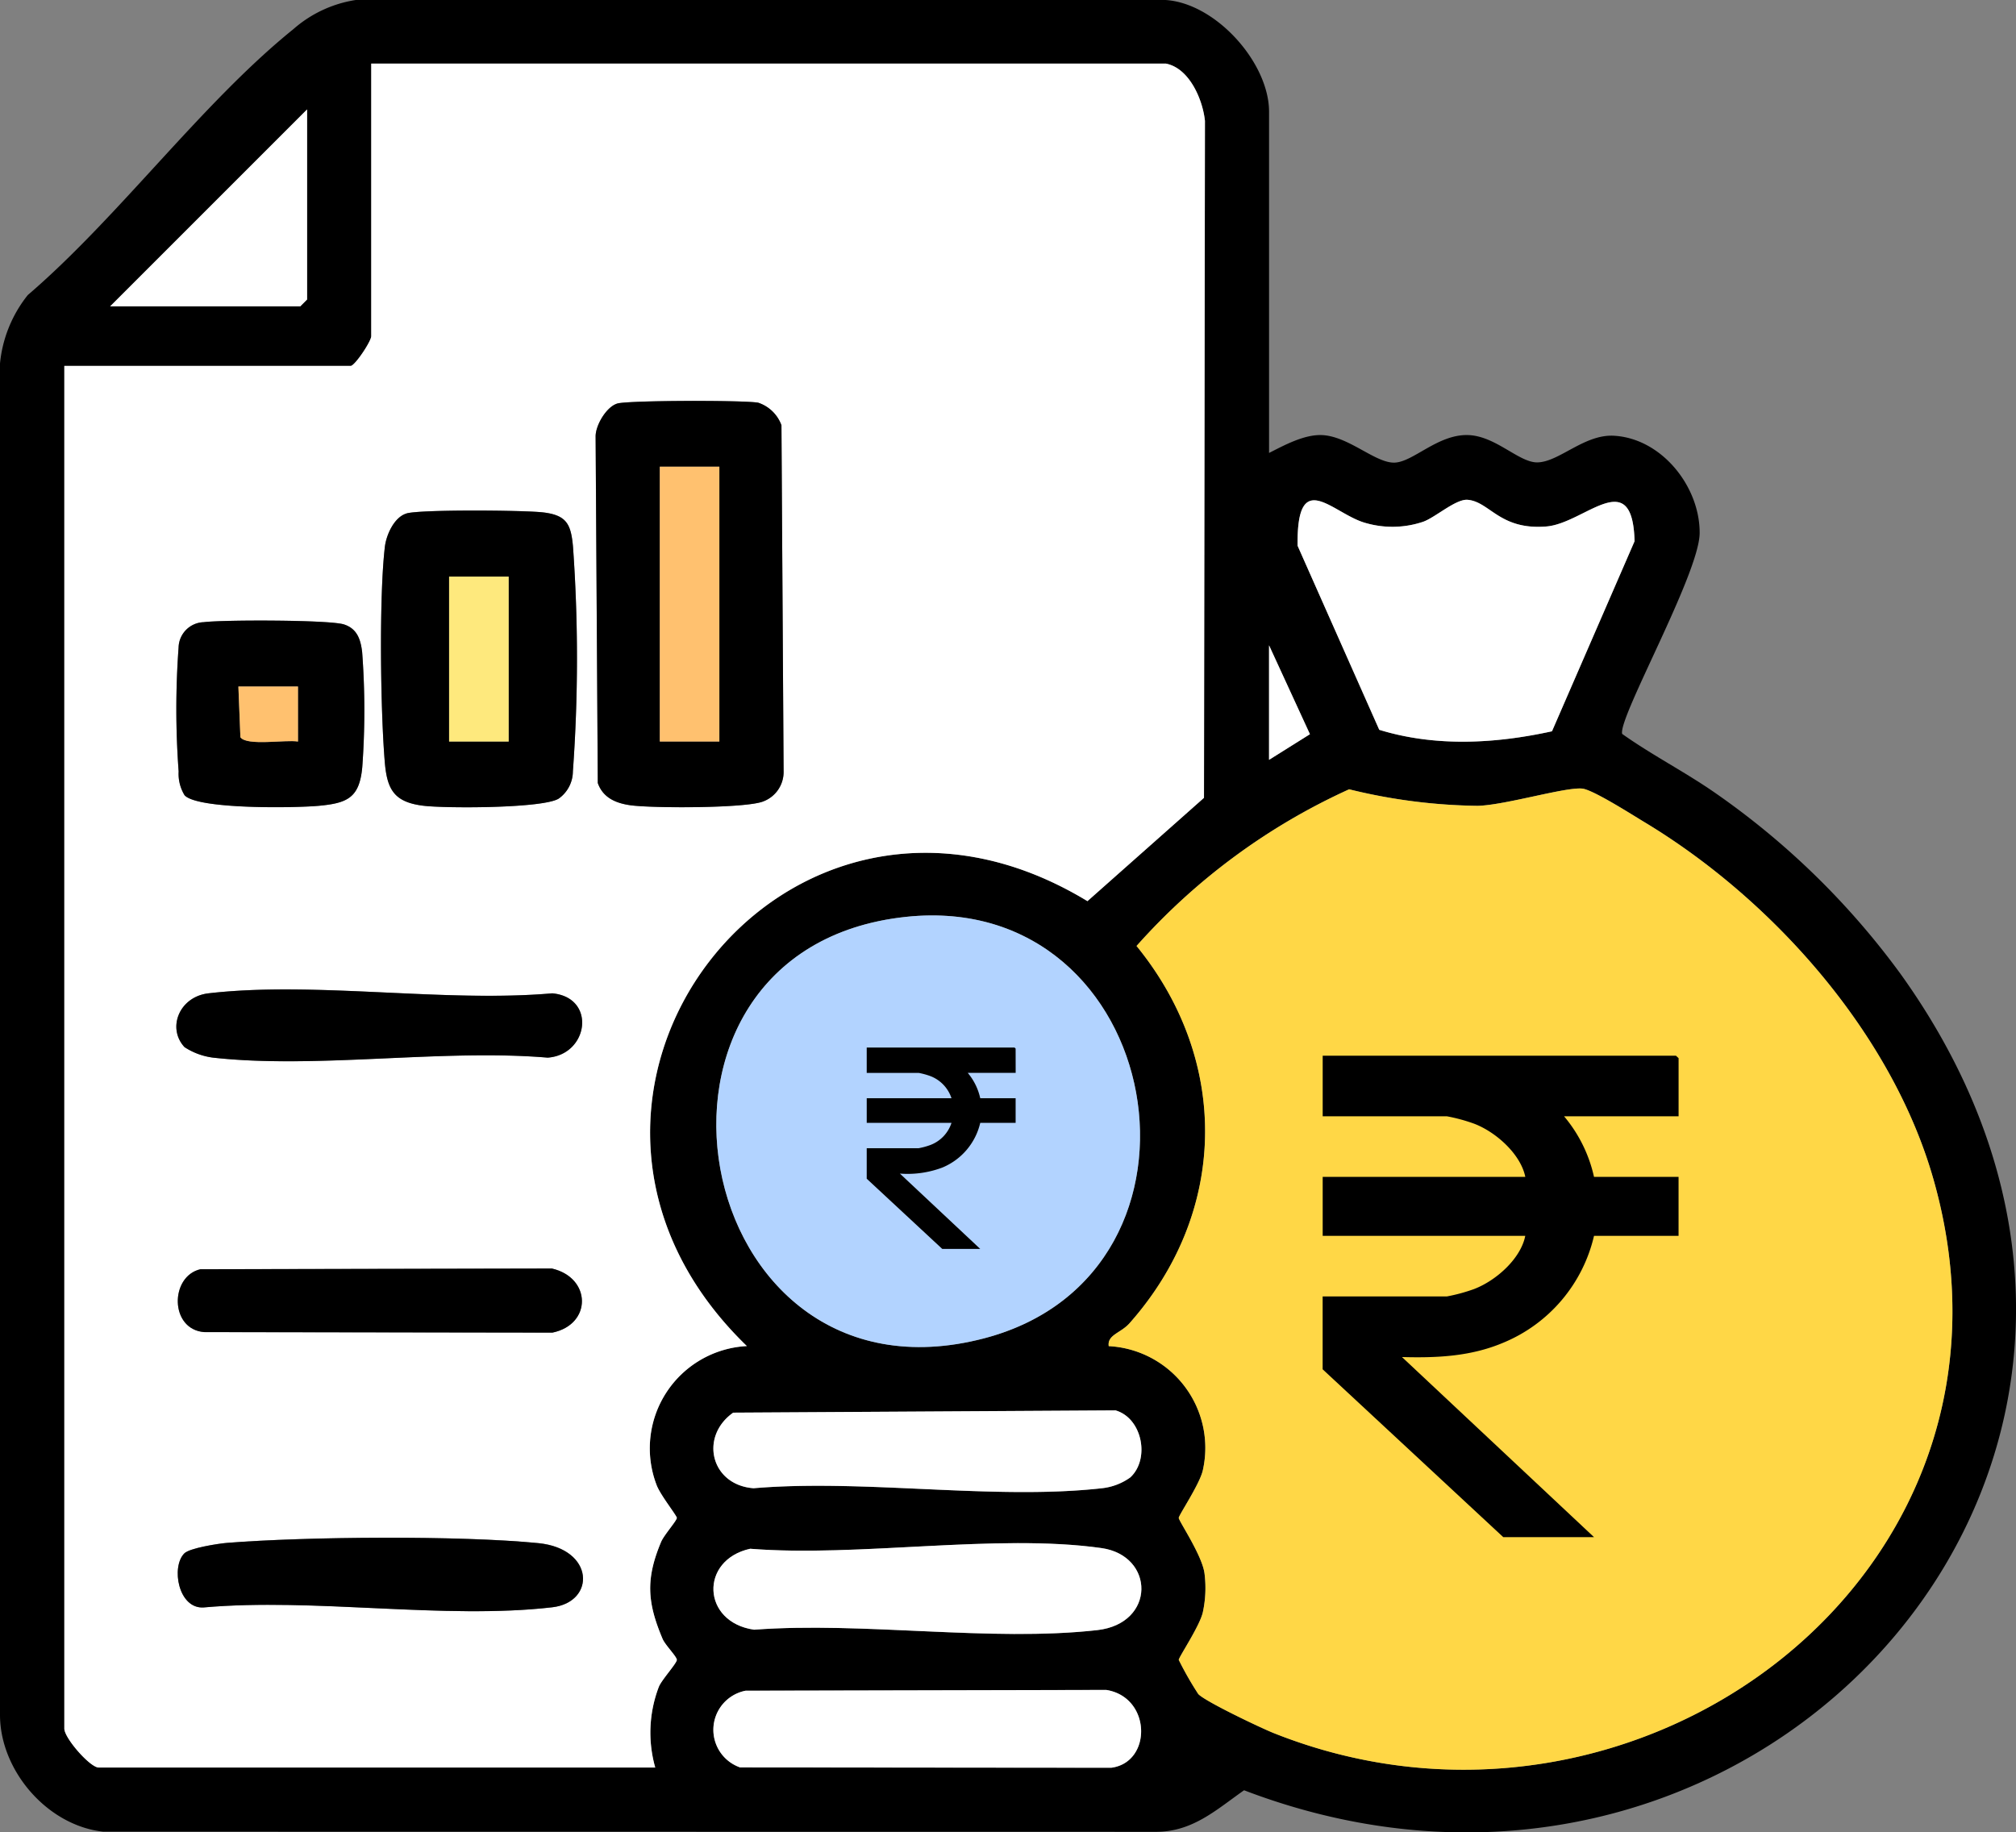
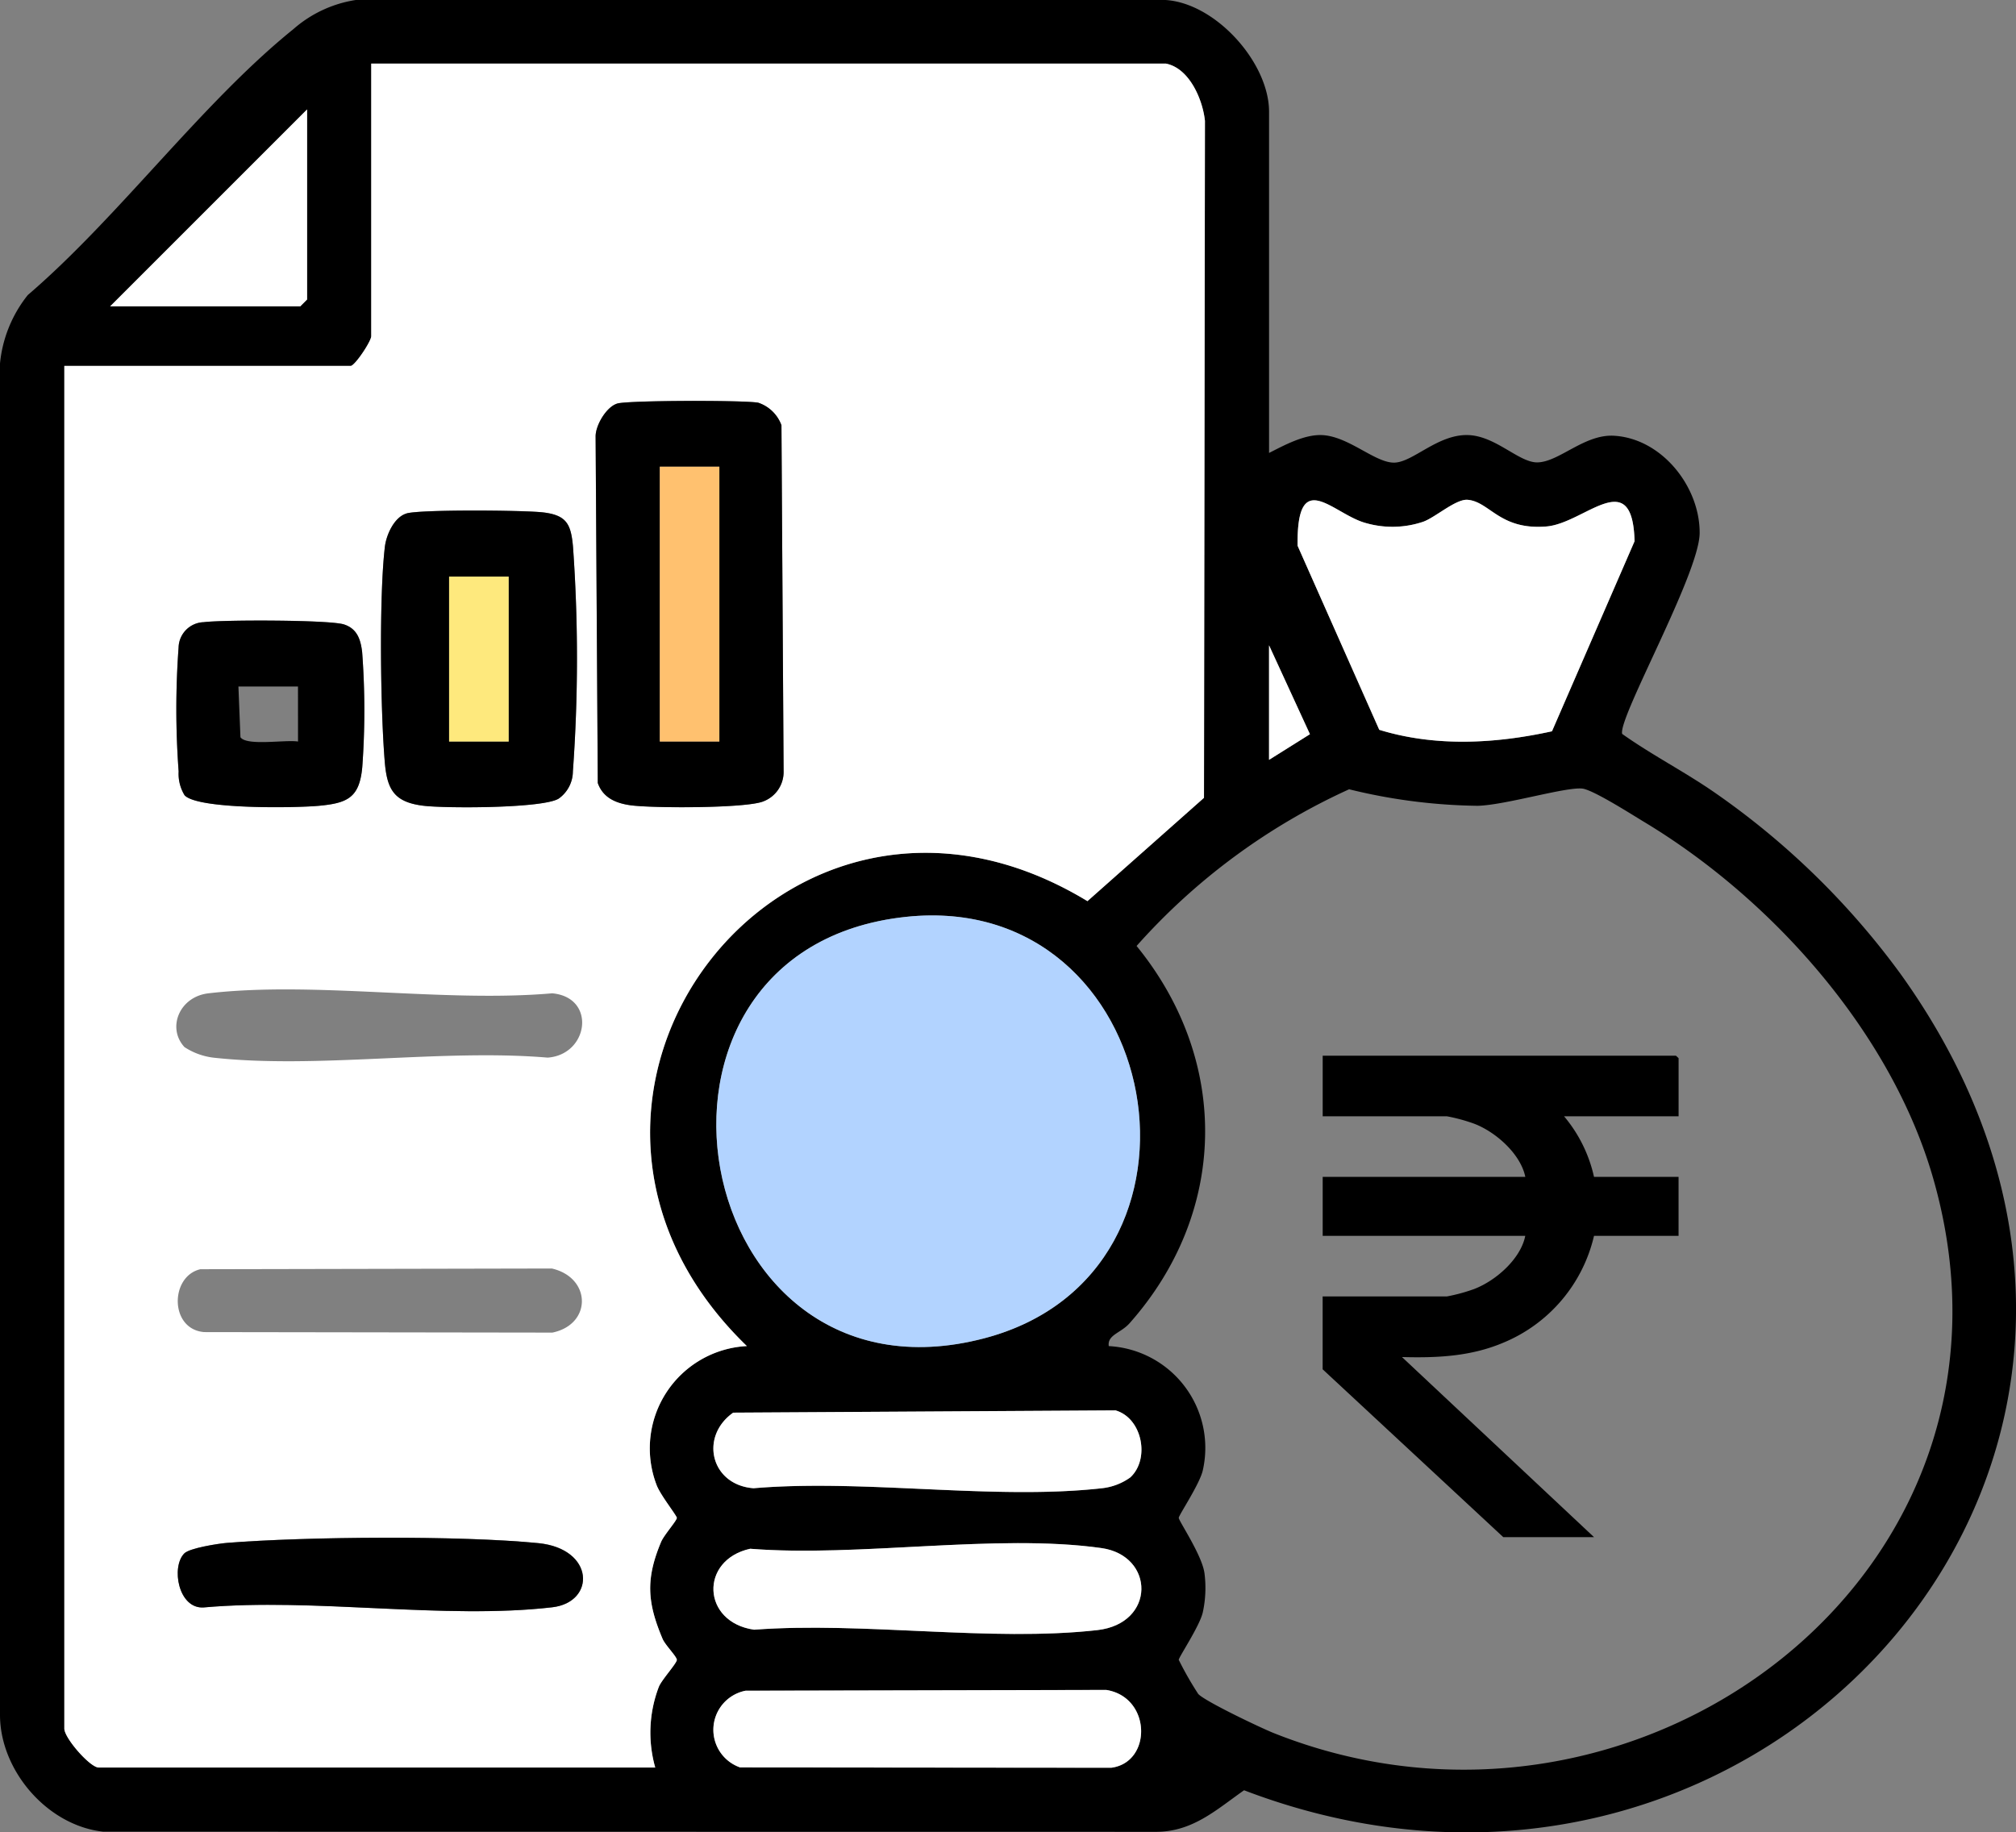
<svg xmlns="http://www.w3.org/2000/svg" width="209.834" height="190.738" viewBox="0 0 209.834 190.738">
  <rect x="0" y="0" width="209.834" height="190.738" fill="#808080" stroke="none" />
  <defs>
    <clipPath id="clip-path">
      <rect id="Rectangle_275" data-name="Rectangle 275" width="209.834" height="190.738" fill="none" />
    </clipPath>
  </defs>
  <g id="Group_220" data-name="Group 220" transform="translate(-8469.133 -2600.672)">
    <g id="Group_214" data-name="Group 214" transform="translate(8469.133 2600.672)">
      <g id="Group_213" data-name="Group 213" clip-path="url(#clip-path)">
        <path id="Path_795" data-name="Path 795" d="M132.089,47.149c1.577-.8,3.616-1.91,5.438-1.862,2.839.075,5.654,2.977,7.67,2.866,1.941-.107,4.479-2.949,7.588-2.866,2.879.077,5.288,2.845,7.2,2.844,2.249,0,4.9-2.943,7.988-2.774,4.987.273,8.967,5.3,8.934,10.139-.029,4.222-8.539,19.3-8.063,20.9,3.116,2.212,6.507,3.938,9.649,6.119A81.22,81.22,0,0,1,197.8,101.352c35.759,49.782-14.441,105.582-68.311,85-2.854,2-5.3,4.283-9.061,4.326l-109.68-.014C4.942,190.036.011,184.323,0,178.523V37.831a13.483,13.483,0,0,1,2.893-7.12c9.463-8.115,18.1-19.976,27.636-27.671A12.784,12.784,0,0,1,37.024,0h84.285c5.245.325,10.78,6.536,10.78,11.628ZM121.362,6.622H38.64V34.991c0,.539-1.709,3.1-2.146,3.1H6.7V179.932c0,.991,2.683,4.053,3.576,4.053H68.2a13.327,13.327,0,0,1,.388-8.433c.323-.742,1.86-2.435,1.86-2.772s-1.208-1.536-1.486-2.193c-1.6-3.785-1.766-6.226-.156-10.074.306-.73,1.643-2.222,1.643-2.512,0-.232-1.772-2.45-2.122-3.463a10.657,10.657,0,0,1,9.41-14.421c-26.382-25.539,3.891-65.47,35.451-46.314l12.129-10.755.1-70.467c-.24-2.256-1.632-5.477-4.054-5.958M11.463,31.892H31.25l.715-.715V11.39Zm150.074,44.23,8.594-19.785c-.21-8.01-5.177-1.868-9.171-1.536-4.871.4-5.9-2.586-8.209-2.775-1.236-.1-3.407,1.881-4.665,2.3a10.009,10.009,0,0,1-5.9.127c-3.419-.9-7.24-6.027-7.128,2.357l8.5,19.158c5.85,1.8,12.083,1.449,17.977.154m-29.448,2.972,4.255-2.67-4.255-9.25ZM115.4,140.119a10.608,10.608,0,0,1,9.8,12.9c-.3,1.423-2.51,4.7-2.511,4.978,0,.318,2.426,3.878,2.678,5.761a11.966,11.966,0,0,1-.167,4.041c-.3,1.423-2.512,4.7-2.511,4.978a34.634,34.634,0,0,0,2.03,3.553c.7.763,6.525,3.538,7.852,4.067,37.762,15.045,80.419-16.525,68.657-57.69-4.336-15.175-16.744-29.112-30.085-37.141-1.27-.764-5.348-3.371-6.46-3.482-1.768-.176-7.992,1.717-10.877,1.794a58.7,58.7,0,0,1-13.384-1.72A66.264,66.264,0,0,0,118.3,98.468c9.745,11.953,9.516,27.723-.737,39.28-.9,1.014-2.326,1.2-2.158,2.372M94.317,95.437c-31.454,3.322-22.835,51.98,8.115,43.873,26-6.81,18.9-46.726-8.115-43.873M117.636,153.8c2.083-1.908,1.269-6.178-1.531-6.987l-39.788.237c-3.54,2.493-2.333,7.541,2.124,7.867,11.493-.974,25.013,1.261,36.257,0a6.2,6.2,0,0,0,2.939-1.119m-39.549,7.417c-5.291,1.165-5.048,7.65.408,8.426,11.307-.851,24.653,1.29,35.715.043,6.1-.688,6-7.752.434-8.539-10.906-1.543-25.287.971-36.556.07m-.48,14.777a4.146,4.146,0,0,0-.576,7.985l38.633.034c4.258-.555,4.2-7.35-.528-8.1Z" />
        <path id="Path_796" data-name="Path 796" d="M128.709,13.889c2.423.481,3.814,3.7,4.054,5.958l-.1,70.467-12.129,10.755C88.974,81.913,58.7,121.844,85.084,147.383a10.657,10.657,0,0,0-9.41,14.421c.349,1.014,2.122,3.232,2.122,3.463,0,.29-1.337,1.782-1.643,2.513-1.61,3.848-1.441,6.289.156,10.074.278.658,1.487,1.846,1.487,2.194s-1.537,2.029-1.86,2.772a13.324,13.324,0,0,0-.388,8.433H17.619c-.893,0-3.576-3.062-3.576-4.053V45.357h29.8c.436,0,2.146-2.56,2.146-3.1V13.889ZM71.594,49.27c-1.127.329-2.289,2.282-2.255,3.467l.226,36.031c.547,1.539,1.881,2.1,3.405,2.317,2.258.317,12.018.329,13.82-.4a3.272,3.272,0,0,0,2.119-3.125L88.685,51.53a3.869,3.869,0,0,0-2.421-2.347c-1.436-.27-13.512-.252-14.67.087M49.662,60.712c-1.284.375-2.108,2.222-2.255,3.467-.613,5.188-.458,17.09-.007,22.438.242,2.871,1,4.16,4.059,4.522,2.324.276,12.45.275,14.049-.754a3.5,3.5,0,0,0,1.468-2.822,163.589,163.589,0,0,0,.011-23.4c-.214-2.323-.644-3.271-3.112-3.563-1.956-.232-12.761-.318-14.214.107m-23.1,29.34c1.39,1.48,11.533,1.318,13.959,1.094,3-.278,4.248-.843,4.534-4.048a81.149,81.149,0,0,0-.014-11.951c-.155-1.321-.524-2.439-1.888-2.88-1.507-.487-12.6-.491-14.595-.236a2.7,2.7,0,0,0-2.622,2.622,88.376,88.376,0,0,0,.005,12.918,4.259,4.259,0,0,0,.621,2.48m0,26.223a7.049,7.049,0,0,0,2.964,1.088c10.815,1.2,23.775-.93,34.826,0,4.28-.309,5.091-6.272.475-6.694-11.3.984-24.741-1.284-35.779,0-3.058.355-4.341,3.634-2.486,5.61m1.646,23.11c-3.185.729-3.226,6.265.4,6.545l36.233.053c4.135-.854,4.077-5.719-.053-6.672Zm-1.662,29.567c-1.41,1.373-.655,5.819,2.012,5.637,11.463-1.025,25.07,1.284,36.269-.016,4.538-.527,4.435-6.092-1.446-6.677-8.121-.808-24.2-.685-32.432-.024-.935.075-3.853.544-4.4,1.079" transform="translate(-7.348 -7.267)" fill="#fff" />
-         <path id="Path_797" data-name="Path 797" d="M242.025,230.189c-.168-1.176,1.259-1.357,2.158-2.372,10.253-11.556,10.482-27.326.737-39.279a66.268,66.268,0,0,1,22.128-16.306,58.672,58.672,0,0,0,13.384,1.721c2.885-.077,9.109-1.971,10.877-1.794,1.113.111,5.19,2.718,6.46,3.482,13.342,8.029,25.749,21.966,30.085,37.141,11.763,41.165-30.895,72.735-68.656,57.69-1.328-.529-7.154-3.3-7.853-4.067a34.637,34.637,0,0,1-2.03-3.553c0-.279,2.212-3.554,2.512-4.978a11.964,11.964,0,0,0,.167-4.041c-.252-1.884-2.679-5.444-2.679-5.761,0-.279,2.212-3.555,2.511-4.978a10.608,10.608,0,0,0-9.8-12.9" transform="translate(-126.625 -90.07)" fill="#ffd746" />
        <path id="Path_798" data-name="Path 798" d="M176.134,200.008c27.015-2.853,34.115,37.062,8.115,43.873-30.95,8.108-39.569-40.55-8.115-43.873" transform="translate(-81.818 -104.572)" fill="#b2d3ff" />
        <path id="Path_799" data-name="Path 799" d="M309.749,133.208c-5.894,1.294-12.127,1.642-17.977-.154l-8.5-19.158c-.112-8.383,3.709-3.253,7.128-2.357a10.009,10.009,0,0,0,5.9-.127c1.258-.42,3.429-2.4,4.664-2.3,2.313.189,3.338,3.18,8.21,2.776,3.994-.332,8.962-6.475,9.171,1.536Z" transform="translate(-148.212 -57.087)" fill="#fff" />
        <path id="Path_800" data-name="Path 800" d="M159.577,337.486c11.27.9,25.65-1.613,36.556-.07,5.562.787,5.662,7.851-.434,8.539-11.062,1.247-24.407-.894-35.715-.043-5.455-.775-5.7-7.261-.408-8.426" transform="translate(-81.49 -176.273)" fill="#fff" />
        <path id="Path_801" data-name="Path 801" d="M199.118,314.9a6.2,6.2,0,0,1-2.938,1.119c-11.244,1.259-24.765-.975-36.257,0-4.457-.327-5.663-5.374-2.124-7.867l39.789-.237c2.8.809,3.614,5.08,1.53,6.987" transform="translate(-81.482 -161.107)" fill="#fff" />
        <path id="Path_802" data-name="Path 802" d="M159.092,369.029l37.528-.082c4.726.752,4.786,7.547.528,8.1l-38.633-.034a4.146,4.146,0,0,1,.576-7.985" transform="translate(-81.484 -193.04)" fill="#fff" />
        <path id="Path_803" data-name="Path 803" d="M24.043,44.391l20.5-20.5V43.676l-.715.715Z" transform="translate(-12.58 -12.5)" fill="#fff" />
        <path id="Path_804" data-name="Path 804" d="M277.043,152.809V140.89l4.255,9.25Z" transform="translate(-144.954 -73.716)" fill="#fff" />
        <path id="Path_805" data-name="Path 805" d="M132.274,87.8c1.157-.339,13.235-.358,14.67-.087a3.868,3.868,0,0,1,2.421,2.346l.224,36.033a3.271,3.271,0,0,1-2.119,3.125c-1.8.726-11.562.714-13.82.4-1.523-.214-2.858-.778-3.4-2.317l-.226-36.031c-.033-1.184,1.129-3.137,2.255-3.466M142.9,94.373h-6.2V122.98h6.2Z" transform="translate(-68.028 -45.794)" />
        <path id="Path_806" data-name="Path 806" d="M85.831,111.768c1.453-.425,12.258-.339,14.214-.108,2.468.292,2.9,1.24,3.112,3.563a163.519,163.519,0,0,1-.011,23.4,3.5,3.5,0,0,1-1.468,2.823c-1.6,1.029-11.725,1.03-14.049.754-3.056-.362-3.818-1.652-4.059-4.523-.451-5.347-.606-17.25.007-22.438.147-1.244.972-3.091,2.255-3.466m10.629,6.576h-6.2v17.164h6.2Z" transform="translate(-43.517 -58.322)" />
        <path id="Path_807" data-name="Path 807" d="M39.358,153.674a4.259,4.259,0,0,1-.621-2.48,88.309,88.309,0,0,1-.005-12.918,2.7,2.7,0,0,1,2.622-2.622c1.992-.256,13.088-.252,14.595.235,1.365.442,1.732,1.559,1.888,2.88a81.082,81.082,0,0,1,.014,11.951c-.286,3.205-1.531,3.77-4.534,4.048-2.426.225-12.569.386-13.959-1.094m11.8-11.324h-6.2l.21,5.278c.657.942,4.693.234,5.993.449Z" transform="translate(-20.142 -70.888)" />
-         <path id="Path_808" data-name="Path 808" d="M39.36,222.034c-1.854-1.977-.571-5.256,2.486-5.611,11.038-1.282,24.478.986,35.779,0,4.616.422,3.8,6.385-.475,6.695-11.051-.927-24.011,1.2-34.826,0a7.06,7.06,0,0,1-2.964-1.088" transform="translate(-20.143 -113.025)" />
-         <path id="Path_809" data-name="Path 809" d="M41.173,277.023l36.582-.074c4.13.953,4.189,5.818.053,6.672l-36.233-.053c-3.628-.279-3.587-5.815-.4-6.545" transform="translate(-20.31 -144.905)" />
        <path id="Path_810" data-name="Path 810" d="M39.505,337.341c.55-.536,3.469-1,4.4-1.079,8.232-.661,24.311-.784,32.432.024,5.881.585,5.984,6.15,1.446,6.677-11.2,1.3-24.806-1.009-36.269.016-2.667.182-3.422-4.264-2.012-5.637" transform="translate(-20.305 -175.656)" />
        <rect id="Rectangle_273" data-name="Rectangle 273" width="6.198" height="28.607" transform="translate(68.677 48.579)" fill="#ffc16f" />
        <rect id="Rectangle_274" data-name="Rectangle 274" width="6.198" height="17.164" transform="translate(46.745 60.022)" fill="#fee97d" />
-         <path id="Path_813" data-name="Path 813" d="M58.241,149.885v5.726c-1.3-.215-5.336.493-5.993-.449l-.21-5.278Z" transform="translate(-27.227 -78.422)" fill="#ffc16f" />
      </g>
    </g>
    <path id="Path_831" data-name="Path 831" d="M279.293,37.728h-11.92a14.745,14.745,0,0,1,3.117,6.307h8.8v6.137h-8.8a15.945,15.945,0,0,1-9.412,11.109c-3.385,1.44-6.885,1.607-10.577,1.506L270.49,81.534h-9.445l-18.8-17.471V56.478h12.928a18.042,18.042,0,0,0,2.839-.771c2.312-.887,4.862-3.179,5.322-5.536H242.249V44.034h21.089c-.469-2.335-3.007-4.649-5.322-5.536a18.042,18.042,0,0,0-2.839-.771H242.249V31.421h36.769l.275.256Z" transform="translate(8364.555 2679.143)" />
-     <path id="Path_832" data-name="Path 832" d="M257.747,34.059H252.76a6.169,6.169,0,0,1,1.3,2.638h3.683v2.567h-3.683a6.671,6.671,0,0,1-3.938,4.648,10.268,10.268,0,0,1-4.425.63l8.362,7.843h-3.951l-7.864-7.309V41.9h5.409a7.548,7.548,0,0,0,1.188-.322,3.676,3.676,0,0,0,2.227-2.316h-8.823V36.7h8.823a3.7,3.7,0,0,0-2.227-2.316,7.548,7.548,0,0,0-1.188-.322h-5.409V31.421h15.383l.115.107Z" transform="translate(8317.101 2678.291)" />
  </g>
</svg>